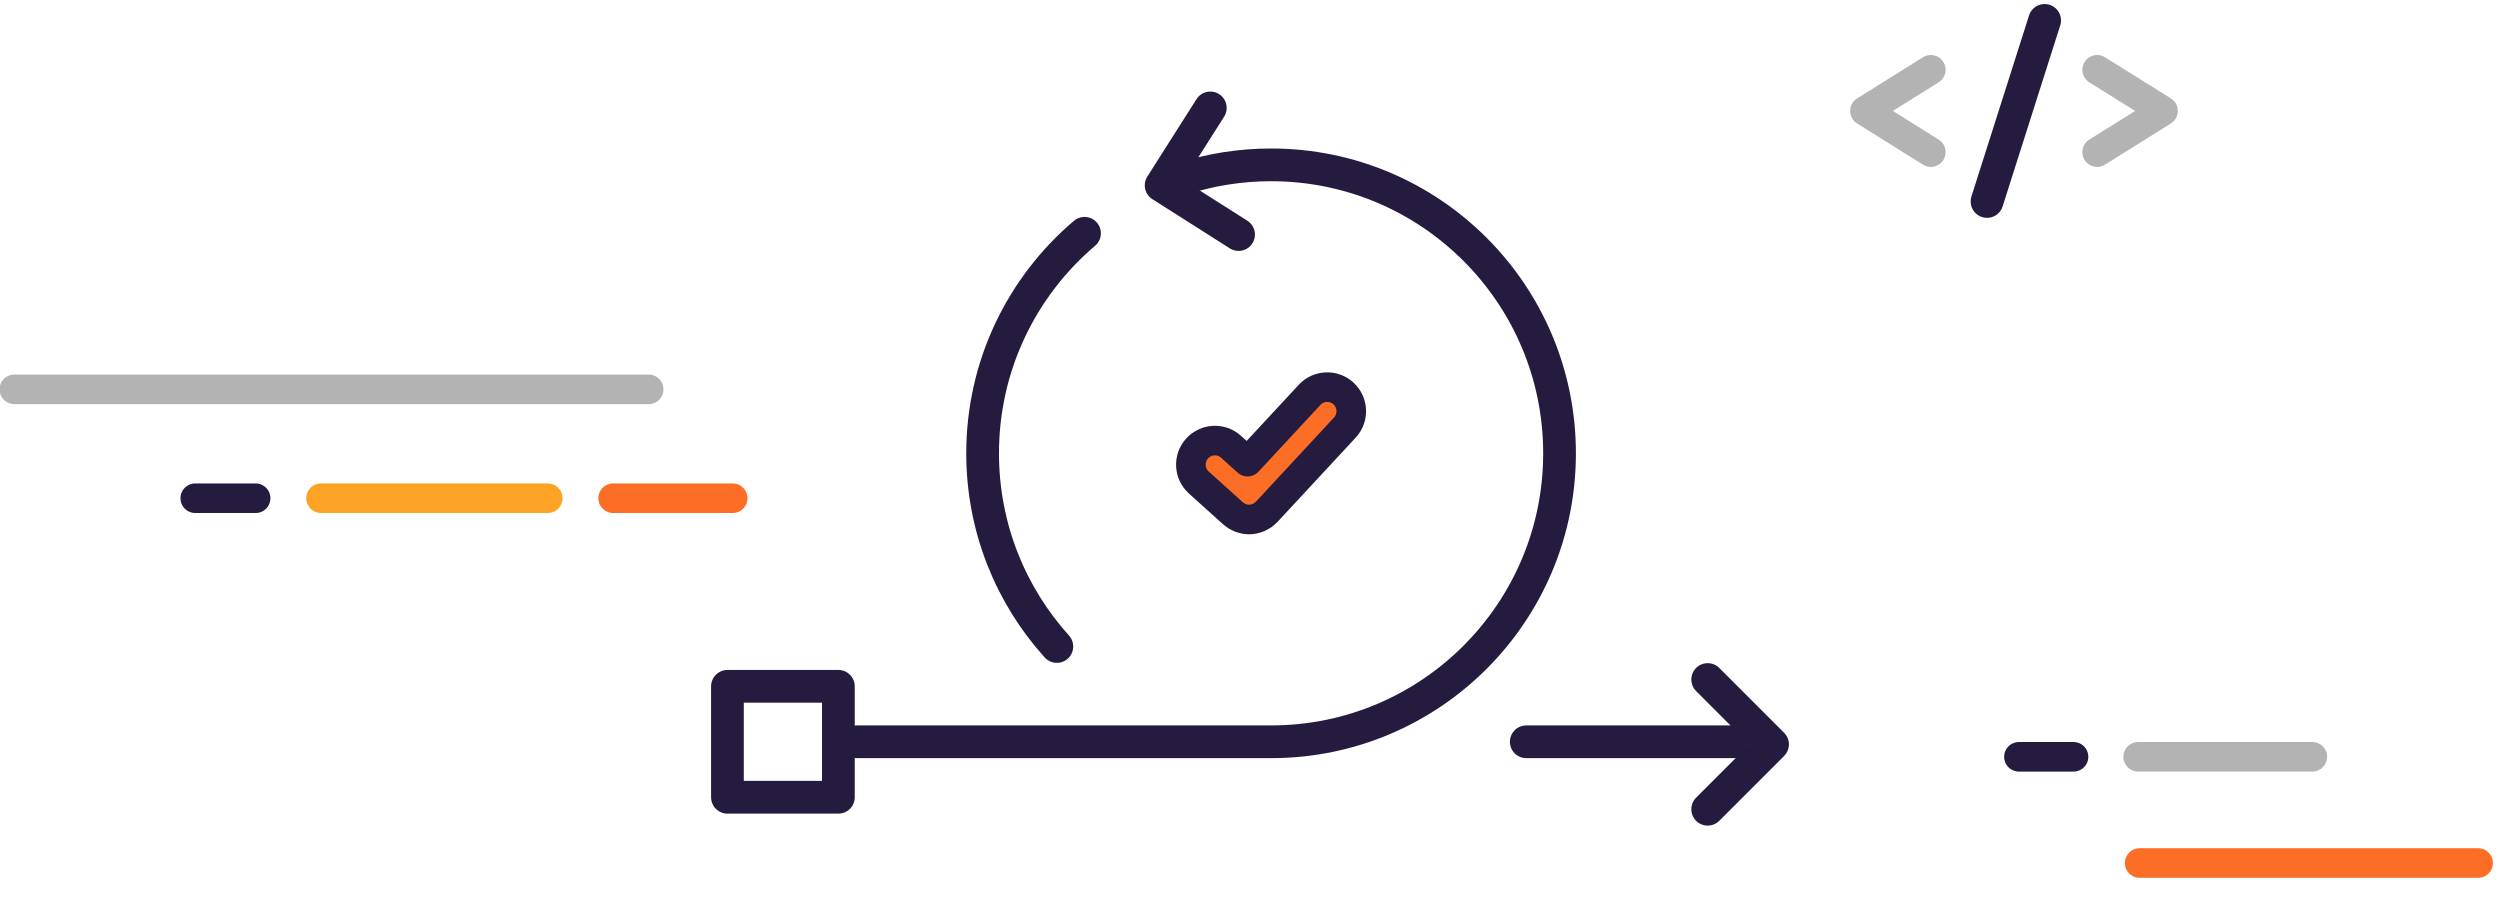
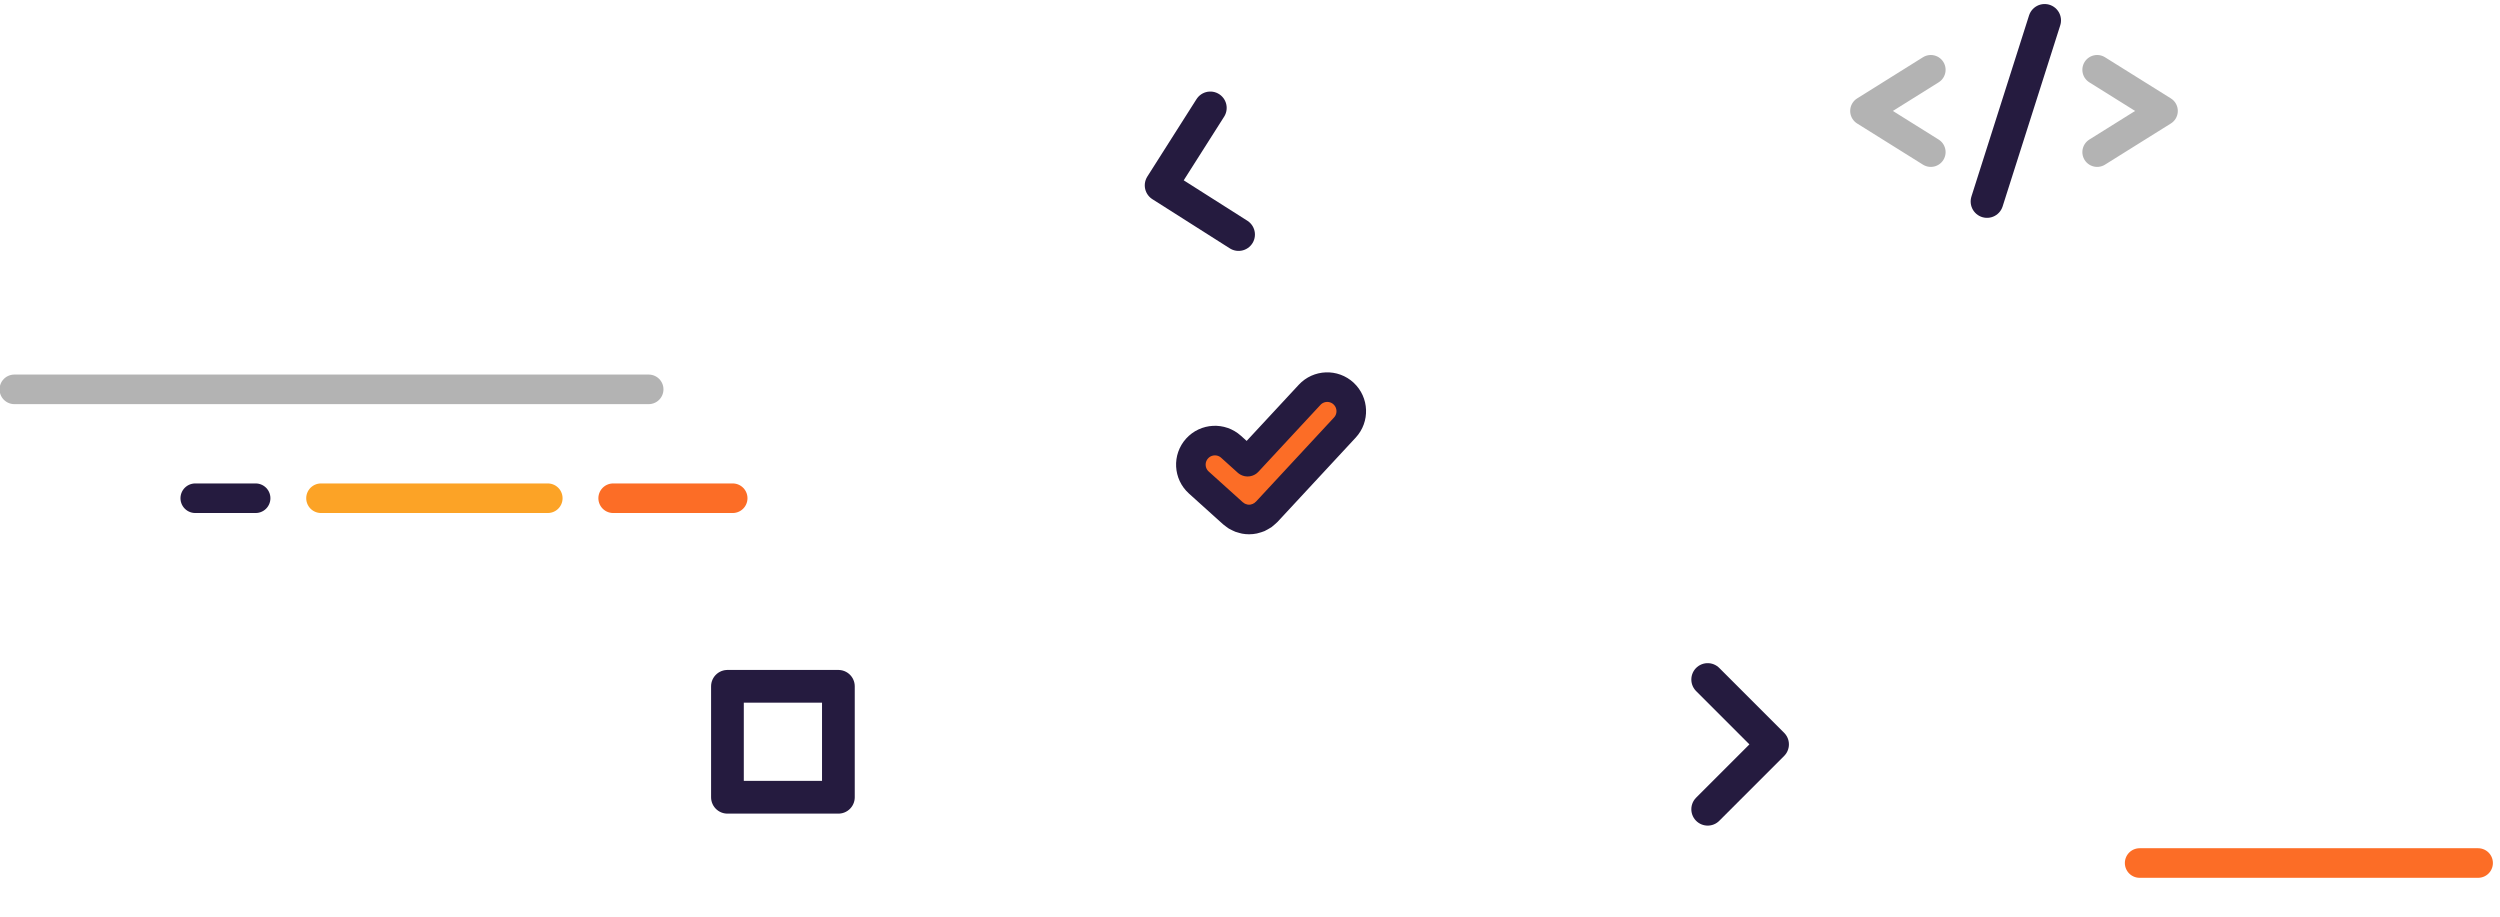
<svg xmlns="http://www.w3.org/2000/svg" viewBox="0 0 676 248" enable-background="new 0 0 676 248">
  <switch>
    <g>
      <g>
        <path d="m363.31 106.42c-2.633-2.444-6.751-2.292-9.195.345l-16.768 18.07-4.471-4.03c-2.671-2.404-6.787-2.19-9.191.477-2.406 2.671-2.192 6.785.477 9.191l9.235 8.322c.173.156.364.273.548.407.139.102.269.219.414.308.191.117.393.199.592.294.164.079.322.175.491.238.225.086.458.136.689.195.151.038.298.096.451.124.387.071.778.107 1.17.107.441 0 .881-.046 1.313-.135.158-.032.308-.1.463-.144.27-.076.543-.142.803-.254.189-.082.361-.202.543-.302.212-.117.431-.216.632-.358.185-.131.347-.303.52-.455.166-.145.345-.269.498-.434l.06-.065c.001-.001.003-.002.004-.003.001-.001.002-.002.003-.003l21.06-22.704c2.443-2.632 2.289-6.75-.346-9.194z" fill="#fc6d26" stroke="#251b3f" stroke-linejoin="round" stroke-linecap="round" stroke-width="8" stroke-miterlimit="10" />
        <path fill="none" stroke="#251b3f" stroke-linejoin="round" stroke-linecap="round" stroke-width="8.85" stroke-miterlimit="10" d="m327.27 29.18l-13.3 20.94 20.94 13.3" />
-         <path d="m319.33 48.46c7.667-2.519 15.859-3.882 24.37-3.882 43.08 0 78 34.922 78 78s-34.922 78-78 78h-112" fill="none" stroke="#251b3f" stroke-linejoin="round" stroke-linecap="round" stroke-width="8.85" stroke-miterlimit="10" />
-         <path fill="none" stroke="#251b3f" stroke-linejoin="round" stroke-linecap="round" stroke-width="8.85" stroke-miterlimit="10" d="m468.7 200.58h-56" />
-         <path d="m285.77 174.81c-12.476-13.827-20.07-32.14-20.07-52.23 0-23.844 10.699-45.19 27.557-59.5" fill="none" stroke="#251b3f" stroke-linejoin="round" stroke-linecap="round" stroke-width="8.85" stroke-miterlimit="10" />
        <path fill="none" stroke="#251b3f" stroke-linejoin="round" stroke-linecap="round" stroke-width="8.85" stroke-miterlimit="10" d="m196.7 185.58h30v30h-30z" />
        <path fill="none" stroke="#251b3f" stroke-linejoin="round" stroke-linecap="round" stroke-width="8.85" stroke-miterlimit="10" d="m461.76 218.82l17.54-17.54-17.54-17.54" />
      </g>
      <g>
        <path opacity=".3" fill="none" stroke="#000" stroke-linejoin="round" stroke-linecap="round" stroke-width="8" stroke-miterlimit="10" d="m522.09 41.13l-17.8-11.13 17.8-11.129" />
        <path opacity=".3" fill="none" stroke="#000" stroke-linejoin="round" stroke-linecap="round" stroke-width="8" stroke-miterlimit="10" d="M567.07 18.871 584.88 30 567.07 41.13" />
        <path fill="none" stroke="#251b3f" stroke-linejoin="round" stroke-linecap="round" stroke-width="8.85" stroke-miterlimit="10" d="m537.29 54.48l15.581-48.966" />
      </g>
-       <path fill="#e24329" stroke="#251b3f" stroke-linejoin="round" stroke-linecap="round" stroke-width="8" stroke-miterlimit="10" d="m545.92 204.64h14.76" />
-       <path opacity=".3" fill="none" stroke="#000" stroke-linejoin="round" stroke-linecap="round" stroke-width="8" stroke-miterlimit="10" d="m578.16 204.64h47.09" />
      <path fill="none" stroke="#fc6d26" stroke-linejoin="round" stroke-linecap="round" stroke-width="8" stroke-miterlimit="10" d="m578.56 233.36h91.52" />
      <path opacity=".3" fill="none" stroke="#000" stroke-linejoin="round" stroke-linecap="round" stroke-width="8" stroke-miterlimit="10" d="m3.88 105.28h171.52" />
      <path fill="none" stroke="#251b3f" stroke-linejoin="round" stroke-linecap="round" stroke-width="8" stroke-miterlimit="10" d="m52.8 134.72h16.32" />
      <path fill="none" stroke="#fc6d26" stroke-linejoin="round" stroke-linecap="round" stroke-width="8" stroke-miterlimit="10" d="m165.8 134.72h32.32" />
      <path fill="none" stroke="#fca326" stroke-linejoin="round" stroke-linecap="round" stroke-width="8" stroke-miterlimit="10" d="m86.8 134.72h61.32" />
    </g>
  </switch>
</svg>